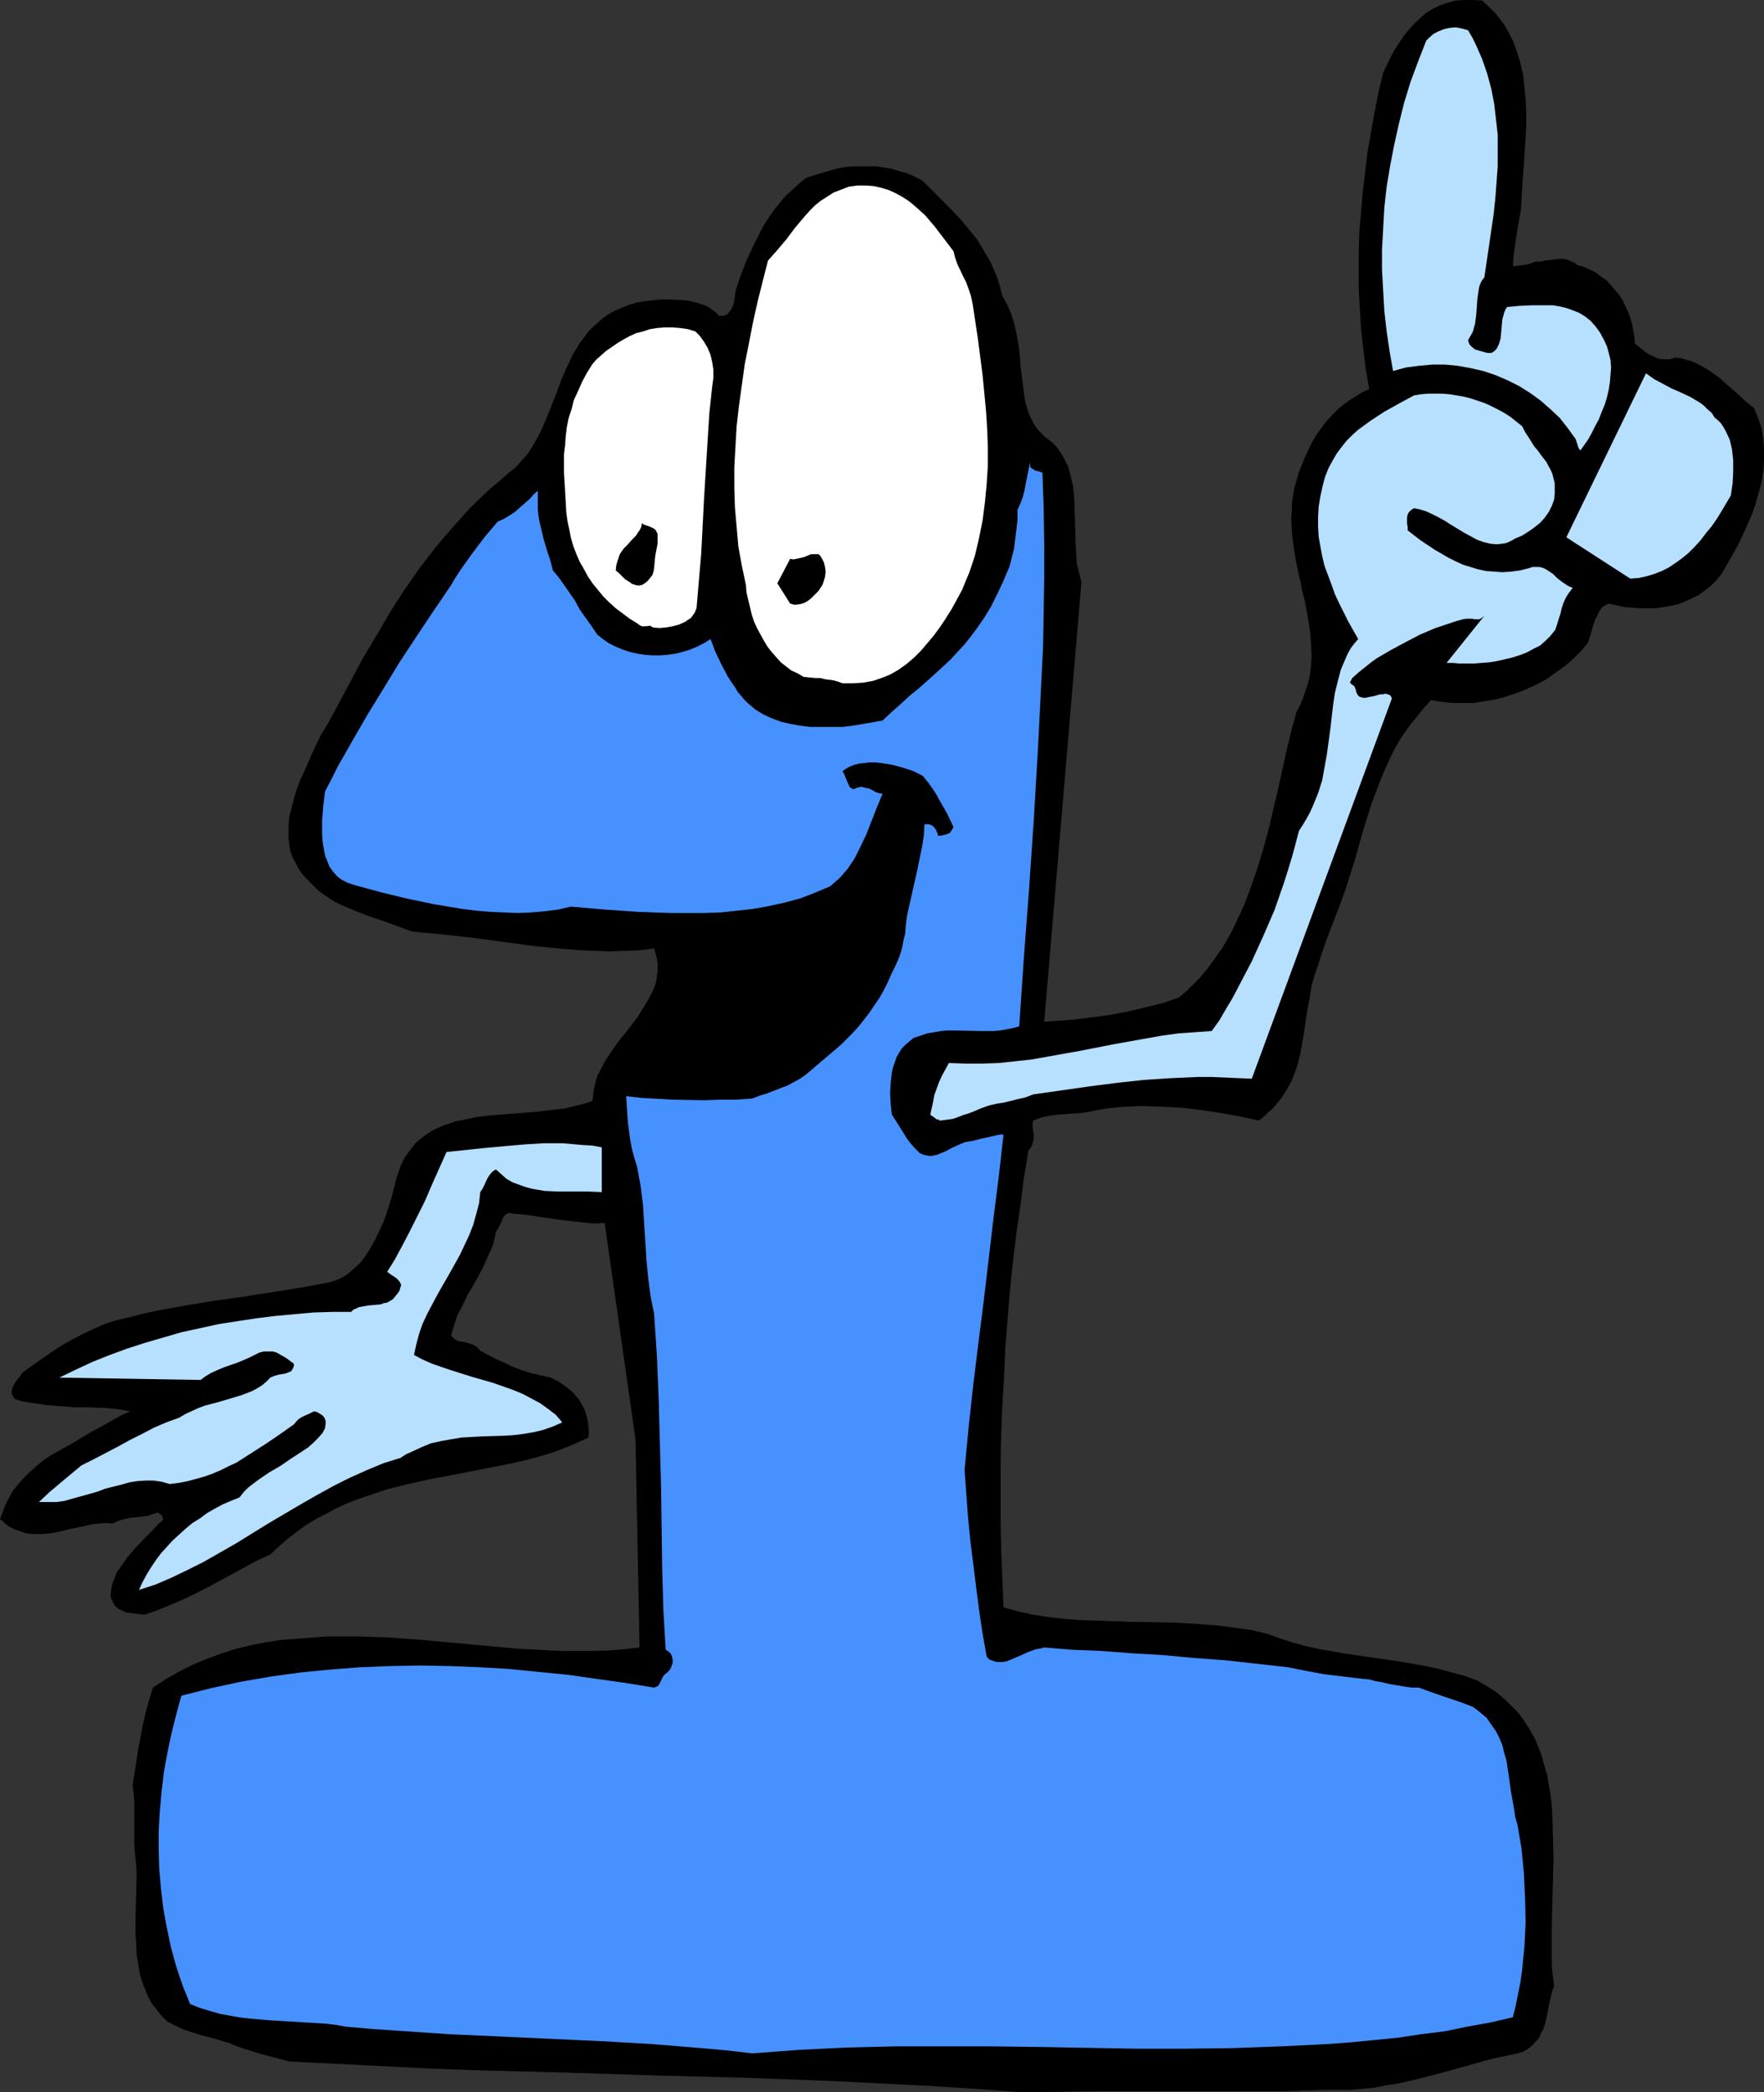
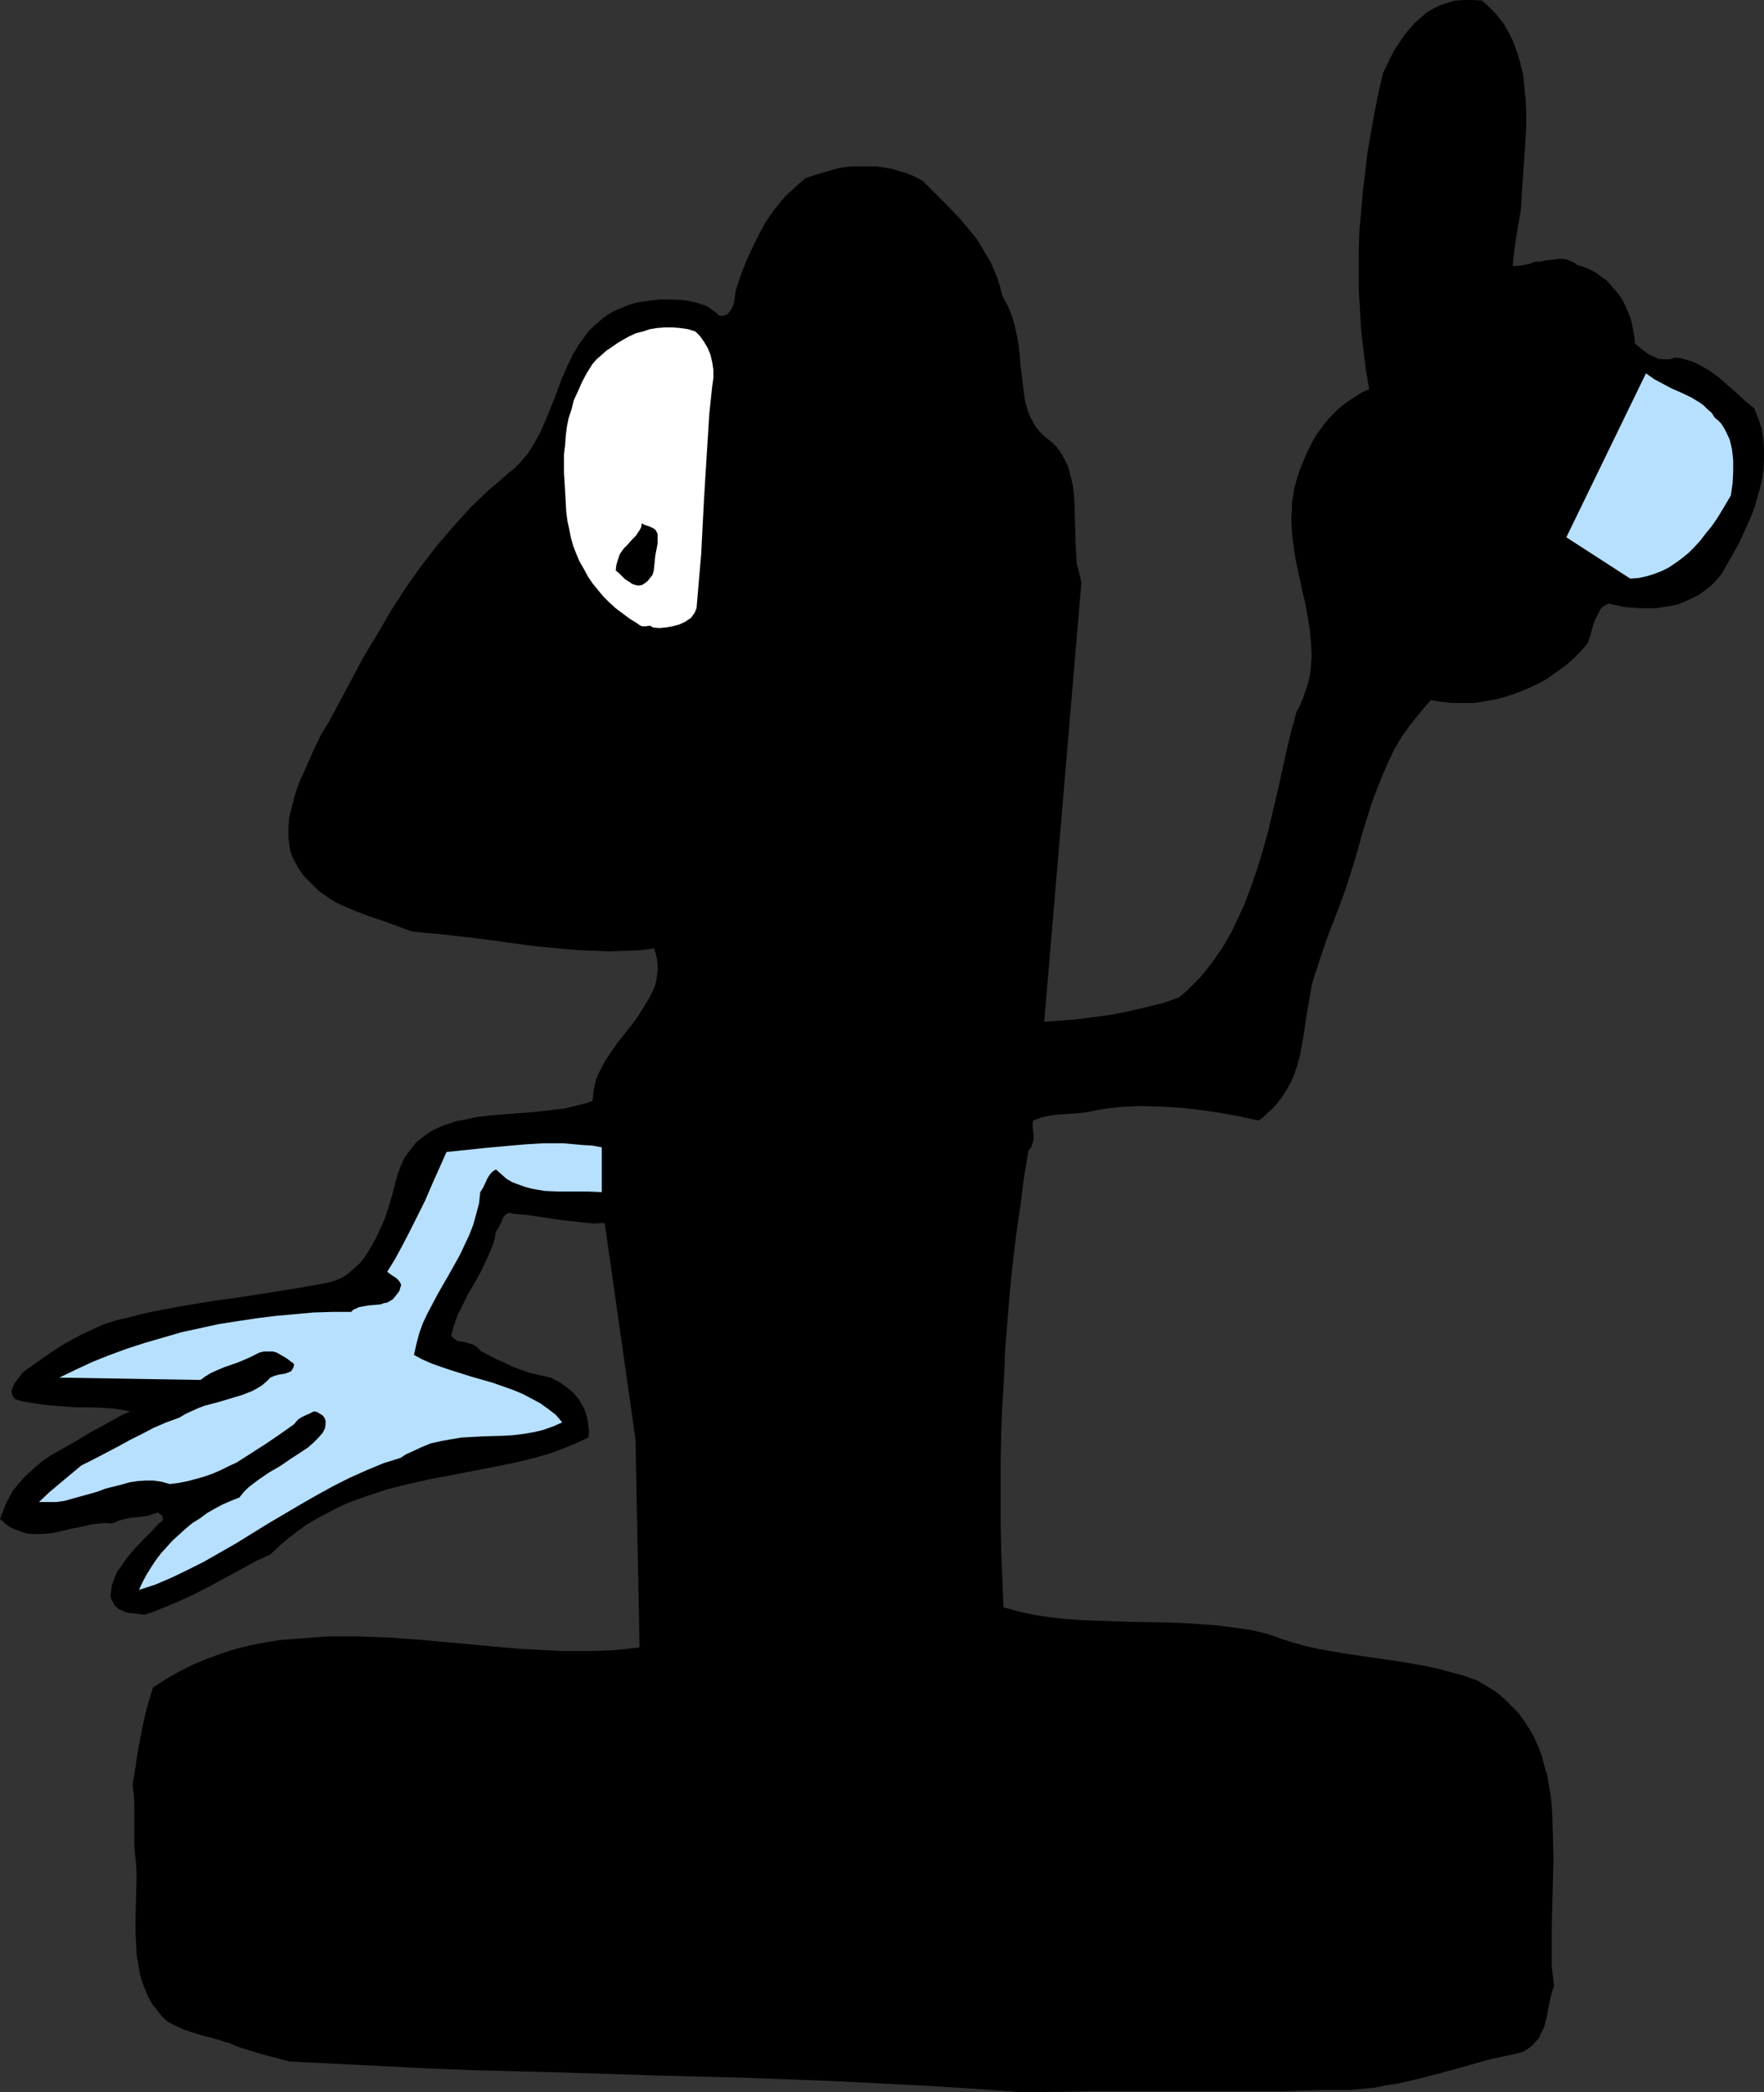
<svg xmlns="http://www.w3.org/2000/svg" xmlns:ns1="http://sodipodi.sourceforge.net/DTD/sodipodi-0.dtd" xmlns:ns2="http://www.inkscape.org/namespaces/inkscape" version="1.0" width="129.724mm" height="153.824mm" id="svg10" ns1:docname="Funny 1.wmf">
  <rect width="100%" height="100%" fill="#333333" stroke="none" />
  <ns1:namedview id="namedview10" pagecolor="#ffffff" bordercolor="#000000" borderopacity="0.25" ns2:showpageshadow="2" ns2:pageopacity="0.0" ns2:pagecheckerboard="0" ns2:deskcolor="#d1d1d1" ns2:document-units="mm" />
  <defs id="defs1">
    <pattern id="WMFhbasepattern" patternUnits="userSpaceOnUse" width="6" height="6" x="0" y="0" />
  </defs>
  <path style="fill:#000000;fill-opacity:1;fill-rule:evenodd;stroke:none" d="m 284.092,581.383 20.846,-0.323 h 20.685 21.008 10.342 l 10.666,-0.323 h 3.717 3.717 l 3.555,-0.323 3.394,-0.323 3.232,-0.646 3.232,-0.485 6.302,-1.454 6.141,-1.616 6.464,-1.777 3.394,-0.97 3.555,-0.97 3.717,-0.808 3.717,-0.808 1.616,-0.485 1.293,-0.808 1.131,-0.808 0.97,-1.131 0.97,-0.97 0.485,-1.293 0.646,-1.131 0.485,-1.293 0.646,-2.747 0.485,-2.747 0.646,-2.747 0.323,-1.293 0.485,-1.131 -0.323,-2.747 -0.323,-2.747 v -5.817 -5.817 l 0.162,-6.14 0.323,-12.119 -0.162,-5.979 -0.162,-5.979 -0.162,-2.909 -0.323,-2.909 -0.485,-2.747 -0.485,-2.909 -0.808,-2.585 -0.646,-2.585 -0.97,-2.585 -1.131,-2.585 -1.293,-2.262 -1.454,-2.262 -1.616,-2.262 -1.939,-1.939 -1.939,-1.939 -2.262,-1.939 -2.586,-1.616 -2.747,-1.616 -3.555,-1.293 -3.555,-0.97 -3.555,-0.97 -3.717,-0.808 -7.434,-1.293 -14.544,-2.101 -7.434,-1.293 -3.717,-0.808 -3.555,-0.97 -3.555,-1.131 -3.555,-1.293 -4.686,-1.131 -4.686,-0.646 -4.848,-0.646 -4.686,-0.323 -4.848,-0.323 -4.686,-0.162 -9.534,-0.162 -9.373,-0.323 -4.525,-0.162 -4.525,-0.323 -4.363,-0.485 -4.363,-0.646 -4.363,-0.97 -4.04,-1.131 -0.323,-7.918 -0.323,-8.079 -0.162,-8.079 v -8.079 -8.079 l 0.162,-7.918 0.323,-8.079 0.485,-7.918 0.323,-7.918 0.646,-7.918 0.646,-7.918 0.808,-7.918 0.97,-7.918 1.131,-7.756 0.97,-7.756 1.293,-7.756 0.485,-0.485 0.323,-0.485 0.323,-0.97 0.323,-1.131 v -1.131 l -0.162,-0.97 -0.162,-1.131 v -0.97 l 0.162,-0.97 2.101,-0.808 2.101,-0.485 2.262,-0.323 2.262,-0.162 2.262,-0.162 2.262,-0.162 2.262,-0.323 2.262,-0.485 2.909,-0.485 3.07,-0.323 2.909,-0.162 3.07,-0.162 5.656,0.162 5.818,0.323 5.494,0.646 5.494,0.808 5.333,0.97 5.171,1.131 1.293,-0.97 1.131,-1.131 1.131,-0.97 0.97,-0.97 1.778,-2.262 1.454,-2.262 1.293,-2.262 0.97,-2.424 0.808,-2.424 0.646,-2.585 0.485,-2.585 0.485,-2.747 0.808,-5.494 0.97,-5.494 0.485,-2.909 0.808,-2.909 0.808,-2.262 0.646,-2.101 1.293,-3.878 1.293,-3.555 1.454,-3.716 1.616,-4.201 1.454,-4.04 1.293,-4.04 1.293,-4.04 1.131,-4.04 1.131,-4.04 2.424,-7.756 1.454,-3.878 1.454,-3.716 1.616,-3.716 1.778,-3.716 2.101,-3.555 2.424,-3.393 2.747,-3.393 1.454,-1.777 1.454,-1.616 2.909,0.485 3.07,0.323 h 2.909 3.07 l 2.909,-0.485 3.07,-0.485 2.909,-0.808 2.909,-0.97 2.909,-1.131 2.747,-1.293 2.747,-1.454 2.424,-1.777 2.586,-1.777 2.262,-1.939 2.262,-2.262 1.939,-2.262 0.485,-1.454 0.485,-1.616 0.485,-1.777 0.485,-1.454 0.808,-1.616 0.646,-1.293 0.485,-0.646 0.646,-0.485 0.646,-0.323 0.485,-0.323 2.262,0.485 2.262,0.485 2.101,0.162 2.262,0.162 h 2.262 2.101 l 2.101,-0.323 2.101,-0.323 2.101,-0.485 1.939,-0.808 1.778,-0.808 1.939,-0.97 1.778,-1.293 1.616,-1.293 1.454,-1.454 1.454,-1.777 3.07,-5.332 1.616,-2.909 1.293,-2.747 1.293,-2.909 1.293,-2.909 0.97,-2.909 0.808,-2.909 0.808,-3.07 0.485,-2.909 0.162,-2.909 v -3.07 l -0.162,-2.909 -0.485,-2.909 -0.97,-2.909 -1.131,-2.747 -2.424,-1.939 -2.424,-2.262 -2.586,-2.262 -2.586,-2.262 -2.747,-1.939 -1.454,-0.808 -1.454,-0.808 -1.454,-0.646 -1.616,-0.485 -1.616,-0.485 -1.778,-0.162 -0.646,0.323 -0.808,0.162 h -1.454 l -1.616,-0.162 -1.293,-0.646 -1.454,-0.646 -1.293,-0.97 -2.424,-1.939 -0.162,-1.939 -0.323,-1.777 -0.323,-1.777 -0.485,-1.777 -0.646,-1.616 -0.808,-1.777 -0.808,-1.616 -0.97,-1.454 -1.131,-1.293 -1.131,-1.293 -1.131,-1.293 -1.454,-0.97 -1.454,-1.131 -1.616,-0.808 -1.778,-0.808 -1.778,-0.485 -0.808,-0.646 -0.808,-0.323 -1.454,-0.646 -1.454,-0.162 -1.454,0.162 -2.909,0.323 -1.293,0.323 h -1.454 l -1.778,0.646 -1.616,0.323 -1.454,0.162 -1.454,0.162 0.162,-2.424 0.323,-2.585 0.808,-5.332 0.97,-5.494 0.162,-2.909 0.162,-2.747 0.485,-6.948 0.485,-7.271 0.162,-3.393 v -3.555 l -0.162,-3.555 -0.323,-3.393 -0.323,-3.393 -0.808,-3.393 -0.97,-3.232 -1.131,-3.07 -0.808,-1.616 -0.808,-1.454 -0.808,-1.454 -1.131,-1.454 -0.97,-1.293 -1.293,-1.293 -1.293,-1.293 -1.454,-1.293 L 409.332,0 h -2.424 l -2.424,0.162 -2.262,0.646 -1.939,0.646 -1.939,0.97 -1.939,1.131 -1.616,1.454 -1.616,1.454 -1.454,1.616 -1.454,1.777 -1.293,1.939 -1.293,1.939 -1.131,2.101 -2.101,4.363 -1.293,5.494 -1.131,5.655 -0.97,5.494 -0.97,5.494 -0.646,5.494 -0.646,5.494 -0.485,5.494 -0.485,5.494 -0.162,5.332 v 5.494 5.494 l 0.323,5.494 0.323,5.494 0.646,5.494 0.646,5.494 0.97,5.494 -2.101,0.97 -1.778,1.131 -1.778,1.131 -1.778,1.293 -1.616,1.454 -1.616,1.616 -1.454,1.616 -1.293,1.777 -1.293,1.777 -1.131,1.939 -0.97,1.939 -0.97,2.101 -1.778,4.363 -0.646,2.262 -0.646,2.262 -0.323,2.101 -0.323,2.101 v 1.939 l -0.162,2.101 0.162,3.878 0.485,4.04 0.646,4.04 0.808,3.878 0.485,1.939 0.323,1.939 0.97,3.878 0.646,3.716 0.646,3.878 0.323,3.716 0.162,3.716 -0.162,1.939 -0.162,1.939 -0.323,1.939 -0.485,1.777 -0.646,1.939 -0.646,1.939 -0.808,1.939 -0.97,1.777 -1.454,5.332 -1.293,5.332 -2.424,10.988 -2.586,10.988 -1.454,5.332 -1.616,5.332 -1.778,5.171 -1.939,5.171 -2.262,4.848 -1.131,2.424 -1.293,2.262 -1.293,2.262 -1.616,2.262 -1.454,2.101 -1.616,2.101 -1.616,1.939 -1.939,1.939 -1.778,1.777 -2.101,1.777 -4.525,1.616 -4.686,1.131 -4.848,1.131 -4.848,0.97 -4.848,0.646 -4.848,0.646 -4.525,0.323 -4.363,0.323 10.342,-122.158 -0.646,-2.585 -0.646,-2.585 -0.162,-2.585 -0.162,-2.909 -0.162,-5.655 -0.162,-5.494 -0.162,-2.747 -0.323,-2.585 -0.646,-2.585 -0.646,-2.424 -1.131,-2.262 -0.646,-1.131 -0.646,-0.97 -0.808,-1.131 -0.97,-0.97 -0.97,-0.808 -1.131,-0.808 -0.808,-0.808 -0.97,-0.97 -0.646,-0.808 -0.646,-0.97 -1.131,-2.101 -0.808,-2.101 -0.646,-2.424 -0.323,-2.262 -0.323,-2.585 -0.646,-5.171 -0.162,-2.585 -0.323,-2.747 -0.485,-2.747 -0.646,-2.909 -0.808,-2.747 -1.131,-2.747 -1.454,-2.585 -0.646,-2.585 -0.808,-2.585 -0.97,-2.262 -0.97,-2.262 -1.293,-2.101 -1.131,-1.939 -1.293,-2.101 -1.454,-1.777 -3.07,-3.716 -3.394,-3.555 -3.555,-3.555 -3.555,-3.555 -2.101,-1.131 -2.262,-0.97 -2.262,-0.646 -2.101,-0.646 -2.101,-0.323 -2.101,-0.323 h -2.101 -2.101 -2.101 l -1.939,0.162 -2.101,0.323 -1.778,0.485 -3.878,1.131 -3.555,1.131 -1.939,1.616 -1.939,1.777 -1.778,1.616 -1.616,1.939 -1.454,1.777 -1.454,2.101 -1.293,1.939 -1.131,2.101 -2.101,4.201 -1.939,4.201 -1.616,4.201 -1.293,4.04 -0.162,1.293 -0.162,1.293 -0.323,1.293 -0.485,0.97 -0.646,0.97 -0.646,0.646 -0.485,0.162 -0.485,0.162 h -0.485 -0.646 l -0.97,-0.97 -1.131,-0.808 -1.131,-0.808 -1.293,-0.485 -1.454,-0.485 -1.293,-0.323 -1.454,-0.323 -1.454,-0.162 -3.07,-0.162 h -3.07 l -3.232,0.323 -3.232,0.485 -2.262,0.646 -1.939,0.808 -1.939,0.808 -1.778,0.97 -1.616,1.131 -1.454,1.293 -1.454,1.293 -1.293,1.293 -1.131,1.616 -1.131,1.454 -1.939,3.232 -1.616,3.393 -1.616,3.716 -1.293,3.555 -1.454,3.716 -1.454,3.555 -1.454,3.393 -1.778,3.232 -0.97,1.616 -0.97,1.454 -1.293,1.454 -1.131,1.293 -1.293,1.293 -1.454,1.131 -2.747,2.424 -2.747,2.262 -5.171,5.009 -4.848,5.332 -4.686,5.494 -4.363,5.655 -4.202,5.979 -3.878,5.979 -3.555,6.14 -2.262,3.716 -2.101,3.555 -3.878,7.271 -3.878,7.271 -1.939,3.555 -2.101,3.393 -0.485,1.131 -0.646,1.293 -1.131,2.424 -2.262,5.171 -1.131,2.424 -0.97,2.585 -0.808,2.747 -0.646,2.585 -0.646,2.585 -0.162,2.747 v 2.585 l 0.323,2.585 0.162,1.131 0.485,1.293 0.485,1.131 0.646,1.131 0.646,1.293 0.808,1.131 0.808,1.131 1.131,1.131 1.454,1.454 1.454,1.454 1.616,1.131 1.616,1.131 1.616,0.97 1.778,0.808 3.394,1.454 3.717,1.454 3.878,1.293 4.04,1.454 2.101,0.808 2.262,0.808 8.726,0.808 8.565,0.97 8.403,1.131 8.403,1.131 8.403,0.808 4.202,0.323 4.04,0.162 4.202,0.162 4.202,-0.162 4.04,-0.162 4.04,-0.485 0.485,1.616 0.323,1.454 0.162,1.454 v 1.454 l -0.162,1.293 -0.162,1.454 -0.323,1.293 -0.485,1.293 -1.293,2.585 -1.454,2.424 -1.616,2.585 -1.778,2.424 -3.878,4.848 -1.778,2.585 -1.616,2.424 -1.454,2.747 -0.646,1.293 -0.485,1.293 -0.323,1.454 -0.323,1.454 -0.162,1.454 -0.162,1.454 -1.778,0.646 -1.939,0.485 -3.878,0.97 -4.202,0.485 -4.04,0.485 -8.403,0.646 -4.04,0.323 -4.04,0.485 -3.717,0.808 -1.939,0.323 -1.778,0.646 -1.616,0.485 -1.778,0.808 -1.616,0.808 -1.454,0.97 -1.293,0.97 -1.454,1.131 -1.131,1.454 -1.131,1.454 -1.131,1.616 -0.808,1.777 -0.808,2.101 -0.646,2.101 -1.131,4.524 -1.454,4.686 -0.808,2.262 -0.97,2.101 -0.97,2.101 -1.131,2.101 -1.131,1.939 -1.131,1.777 -1.293,1.616 -1.616,1.454 -1.454,1.293 -1.616,1.131 -1.778,0.808 -1.939,0.646 -7.918,1.454 -8.08,1.293 -8.242,1.293 -8.08,1.131 -7.918,1.293 -7.918,1.454 -3.717,0.808 -3.717,0.97 -3.555,0.808 -3.555,1.131 -3.232,1.454 -3.07,1.454 -2.747,1.454 -2.586,1.454 -2.747,1.777 -2.586,1.777 -2.747,1.939 -1.616,1.131 -1.454,1.131 -0.646,0.97 -0.808,0.97 -0.646,0.97 -0.485,0.97 -0.323,0.97 v 0.808 l 0.162,0.485 0.485,0.808 0.323,0.323 2.101,0.646 2.101,0.323 4.202,0.646 4.202,0.323 4.04,0.323 h 4.04 l 4.04,0.162 3.717,0.323 1.778,0.323 1.778,0.323 -2.586,1.131 -2.586,1.454 -2.586,1.454 -2.747,1.454 -5.656,3.393 -5.818,3.232 -2.586,1.777 -2.262,1.939 -2.262,2.101 -1.939,2.101 -1.778,2.262 -1.293,2.424 -0.646,1.293 -0.485,1.293 -0.485,1.293 L 0,422.06 l 0.97,0.808 0.808,0.808 0.97,0.646 0.97,0.485 1.778,0.646 1.939,0.646 2.101,0.162 h 1.939 l 2.101,-0.162 2.101,-0.323 4.04,-0.97 4.04,-0.808 1.939,-0.485 1.778,-0.162 1.939,-0.162 1.778,0.162 1.778,-0.808 1.778,-0.485 1.616,-0.323 1.616,-0.162 2.909,-0.323 1.454,-0.485 1.454,-0.485 h 0.162 l 0.323,0.323 0.485,0.323 0.323,0.323 0.162,0.646 v 0.485 l -0.485,0.485 -0.162,0.162 -0.485,0.323 -2.101,2.262 -2.262,2.262 -2.262,2.424 -2.101,2.424 -1.778,2.585 -0.97,1.293 -0.646,1.454 -0.485,1.293 -0.485,1.454 -0.162,1.293 -0.162,1.454 0.323,0.97 0.485,0.808 0.323,0.808 0.646,0.485 0.485,0.485 0.808,0.323 1.293,0.646 1.454,0.162 1.293,0.162 1.131,0.162 h 0.646 l 0.323,0.162 2.586,-0.808 2.424,-0.97 4.686,-1.939 4.525,-2.101 4.363,-2.262 4.202,-2.262 4.202,-2.262 4.04,-2.262 4.202,-1.939 2.424,-2.262 2.424,-2.101 2.747,-2.101 2.424,-1.777 2.747,-1.616 2.747,-1.454 2.747,-1.454 2.747,-1.293 2.909,-1.131 2.747,-0.97 5.818,-1.939 5.818,-1.454 5.818,-1.293 5.979,-1.131 5.818,-1.131 5.818,-1.131 5.656,-1.131 5.494,-1.293 5.494,-1.616 2.586,-0.97 2.424,-0.97 2.586,-1.131 2.424,-1.131 0.162,-1.616 -0.162,-1.454 -0.162,-1.454 -0.323,-1.293 -0.323,-1.293 -0.485,-1.131 -0.646,-1.131 -0.646,-1.131 -0.808,-0.97 -0.808,-0.97 -1.939,-1.616 -2.101,-1.454 -2.262,-1.131 -2.909,-0.646 -2.747,-0.646 -2.424,-0.808 -2.586,-0.97 -2.262,-1.131 -2.262,-0.97 -4.363,-2.262 -0.485,-0.646 -0.485,-0.485 -1.131,-0.646 -1.131,-0.323 -0.97,-0.323 -1.131,-0.162 -0.97,-0.162 -0.97,-0.646 -0.323,-0.323 -0.485,-0.485 0.485,-1.939 0.646,-1.939 0.646,-1.939 0.97,-1.777 1.778,-3.716 2.101,-3.555 1.939,-3.555 1.616,-3.555 0.808,-1.777 0.646,-1.616 0.485,-1.939 0.323,-1.616 0.646,-0.97 0.485,-0.97 0.485,-0.97 0.323,-0.97 0.485,-0.646 0.646,-0.485 0.323,-0.162 h 0.485 0.323 l 0.485,0.162 3.555,0.323 3.394,0.485 3.232,0.485 3.232,0.485 2.909,0.323 3.07,0.323 3.07,0.323 3.07,-0.162 8.565,60.11 1.131,57.847 -4.202,0.485 -4.04,0.323 -4.363,0.162 h -4.202 -4.202 l -4.363,-0.162 -8.726,-0.485 -17.614,-1.616 -8.888,-0.808 -8.726,-0.646 -8.726,-0.323 h -4.363 -4.363 l -4.202,0.323 -4.363,0.323 -4.202,0.323 -4.202,0.646 -4.202,0.808 -4.04,0.97 -4.04,1.293 -4.04,1.454 -3.878,1.616 -3.878,1.939 -3.717,2.101 -3.717,2.424 -1.131,3.716 -0.97,3.555 -0.808,3.555 -0.646,3.555 -0.646,3.393 -0.485,3.232 -0.485,3.07 -0.485,2.909 0.323,2.585 0.162,2.424 v 4.848 2.262 2.262 2.262 l 0.162,2.262 0.323,3.07 0.162,3.07 -0.162,6.463 -0.162,6.302 v 3.232 l 0.162,3.07 0.162,3.07 0.485,2.909 0.485,2.909 0.97,2.909 1.131,2.747 0.646,1.293 0.808,1.293 0.97,1.131 0.97,1.293 0.97,1.131 1.293,1.131 0.97,0.485 0.97,0.485 2.424,1.131 2.424,0.808 2.586,0.808 2.586,0.646 2.262,0.646 0.97,0.323 0.97,0.323 0.808,0.162 0.646,0.323 2.424,0.97 2.101,0.646 2.101,0.646 2.101,0.646 1.939,0.485 1.778,0.485 3.717,0.97 12.928,0.646 12.928,0.646 12.766,0.646 12.766,0.485 25.21,0.646 25.21,0.808 25.21,0.646 25.371,0.97 12.605,0.646 12.766,0.646 12.928,0.808 z" id="path1" />
-   <path style="fill:#4791ff;fill-opacity:1;fill-rule:evenodd;stroke:none" d="m 209.11,570.557 6.464,-0.485 6.626,-0.485 13.09,-0.646 13.413,-0.323 h 13.413 13.413 l 13.413,0.162 26.826,0.485 h 13.413 l 13.413,-0.162 13.251,-0.485 6.626,-0.323 6.626,-0.323 6.464,-0.485 6.626,-0.646 6.464,-0.646 6.464,-0.97 6.464,-0.808 6.302,-1.293 6.302,-1.131 6.302,-1.454 0.808,-3.232 0.646,-3.232 0.646,-3.232 0.485,-3.393 0.323,-3.393 0.323,-3.232 0.323,-6.787 -0.162,-6.787 -0.323,-6.787 -0.646,-6.787 -1.131,-6.625 -0.646,-2.262 -0.323,-2.262 -0.808,-4.524 -0.646,-4.524 -0.646,-4.363 -0.646,-2.101 -0.485,-2.101 -0.808,-1.939 -0.97,-1.939 -1.293,-1.777 -1.293,-1.939 -1.778,-1.454 -0.97,-0.808 -1.131,-0.808 -3.878,-1.454 -3.878,-1.293 -3.717,-1.293 -3.555,-1.293 h -2.101 l -2.101,-0.323 -3.878,-0.646 -1.939,-0.485 -1.939,-0.323 -1.778,-0.485 -1.778,-0.162 -5.494,-0.646 -5.333,-0.646 -5.171,-0.97 -4.848,-0.97 -8.726,-0.97 -8.726,-0.97 -8.888,-0.646 -8.565,-0.808 -8.565,-0.485 -8.403,-0.646 -8.08,-0.323 -7.757,-0.646 -1.131,0.323 -1.131,0.162 -2.262,0.808 -2.101,0.97 -1.939,0.808 -1.939,0.808 -0.97,0.162 h -0.97 -0.808 l -0.97,-0.323 -0.97,-0.323 -0.808,-0.808 -1.131,-6.463 -0.97,-6.463 -0.808,-6.302 -0.808,-6.463 -0.808,-6.463 -0.646,-6.463 -0.485,-6.625 -0.485,-6.625 1.131,-11.957 1.293,-11.796 1.454,-11.796 1.454,-11.473 2.747,-23.268 1.454,-11.473 1.293,-11.473 h -0.808 l -0.97,0.162 -2.101,0.485 -2.262,0.485 -2.424,0.646 -1.131,0.162 -0.97,0.162 -1.939,0.808 -1.778,0.808 -1.778,0.97 -1.616,0.646 -0.808,0.323 -0.808,0.162 -0.97,0.162 -0.97,-0.162 -0.808,-0.162 -1.131,-0.485 -0.646,-0.646 -0.808,-0.808 -1.131,-1.293 -0.97,-1.293 -0.808,-1.293 -1.616,-2.585 -0.808,-1.293 -0.97,-1.454 -0.323,-2.909 -0.162,-3.07 0.162,-2.909 0.323,-2.909 0.323,-1.454 0.485,-1.293 0.485,-1.454 0.646,-1.131 0.808,-1.293 0.97,-0.97 1.131,-0.97 1.131,-0.97 1.939,-0.646 1.939,-0.646 1.939,-0.323 1.939,-0.323 1.778,-0.162 h 1.778 l 7.272,0.162 h 3.717 l 1.778,-0.162 1.778,-0.323 1.778,-0.323 1.778,-0.485 1.293,-19.067 1.454,-19.229 1.293,-18.905 1.131,-19.229 0.97,-19.229 0.485,-9.695 0.162,-9.534 0.162,-9.695 v -9.695 l -0.162,-9.857 -0.323,-9.695 -0.808,-0.323 -0.646,-0.162 -0.646,-0.162 -0.485,-0.323 -0.485,-0.323 -0.323,-0.323 v -0.646 -0.646 l -0.323,1.293 -0.323,1.616 -0.162,0.808 -0.162,0.808 -0.323,1.616 -0.323,1.777 -0.485,1.777 -0.646,1.777 -0.808,1.777 v 2.909 l -0.323,2.747 -0.323,2.585 -0.323,2.585 -0.646,2.585 -0.646,2.424 -0.97,2.262 -0.97,2.262 -1.616,3.393 -1.616,3.232 -1.778,2.909 -1.778,2.585 -1.778,2.424 -1.939,2.424 -1.939,2.101 -1.939,2.101 -4.363,4.04 -4.525,4.04 -2.424,1.939 -2.424,2.262 -2.586,2.262 -2.586,2.424 -2.747,0.485 -2.747,0.485 -2.909,0.485 -2.747,0.323 h -3.07 -2.909 -2.909 l -2.747,-0.323 -2.747,-0.485 -2.747,-0.646 -2.586,-0.97 -2.424,-1.131 -2.101,-1.293 -2.101,-1.777 -0.97,-0.97 -0.808,-0.97 -0.97,-1.131 -0.646,-1.131 -1.131,-1.616 -1.131,-1.777 -1.778,-3.393 -1.616,-3.393 -0.646,-1.777 -0.646,-1.616 -1.778,1.131 -1.939,0.97 -1.939,0.808 -2.101,0.646 -1.939,0.485 -2.262,0.323 -2.101,0.162 H 181.315 l -2.101,-0.162 -2.101,-0.323 -2.101,-0.485 -1.939,-0.646 -1.939,-0.808 -1.939,-0.97 -1.616,-1.131 -1.616,-1.293 -1.616,-2.424 -1.616,-2.262 -1.616,-2.262 -1.293,-2.424 -2.909,-4.201 -1.616,-2.262 -1.616,-1.939 -0.808,-3.07 -0.97,-2.909 -0.808,-2.747 -0.646,-2.747 -0.646,-2.747 -0.323,-2.585 v -2.747 -2.585 l -1.131,0.97 -1.131,1.293 -1.293,1.131 -1.293,1.131 -1.454,1.293 -1.454,0.97 -1.616,0.97 -1.778,0.808 -1.778,2.101 -1.778,2.101 -3.555,4.686 -1.616,2.262 -1.616,2.262 -1.454,2.262 -1.131,1.939 -4.848,7.11 -4.848,7.271 -4.686,7.11 -4.525,7.433 -4.363,7.11 -4.202,7.271 -4.04,7.11 -1.778,3.555 -1.778,3.393 -0.485,4.04 -0.323,4.04 v 2.101 1.939 l 0.162,1.939 0.323,1.939 0.323,1.777 0.646,1.616 0.646,1.616 0.97,1.293 1.131,1.293 1.293,0.97 1.616,0.808 1.939,0.646 3.555,0.97 3.555,0.97 7.272,1.777 7.757,1.616 3.878,0.646 3.878,0.646 3.878,0.485 3.878,0.323 3.878,0.162 3.878,0.162 3.717,-0.162 3.717,-0.323 3.717,-0.485 3.555,-0.808 9.211,0.808 9.373,0.646 9.211,0.323 h 9.211 l 4.686,-0.162 4.525,-0.485 4.363,-0.485 4.525,-0.808 4.363,-0.97 4.202,-1.131 4.202,-1.616 4.202,-1.777 1.293,-1.131 1.293,-1.131 1.131,-1.293 1.131,-1.293 0.97,-1.454 0.97,-1.454 1.616,-3.232 1.616,-3.393 1.454,-3.716 1.454,-3.716 1.616,-3.878 -0.97,-0.162 -0.97,-0.323 -0.808,-0.485 -0.97,-0.485 -0.97,-0.162 -1.131,-0.323 -0.97,0.162 -0.485,0.162 -0.646,0.323 -0.646,-0.162 -0.485,-0.323 -0.323,-0.646 -0.323,-0.646 -0.646,-1.616 -0.323,-0.808 -0.485,-0.808 0.97,-0.646 1.131,-0.646 1.293,-0.485 1.293,-0.323 1.454,-0.162 1.454,-0.162 h 1.454 l 1.616,0.162 3.07,0.485 3.07,0.808 2.909,0.97 1.293,0.646 1.293,0.646 1.454,1.777 1.293,1.777 1.131,1.777 0.97,1.777 1.939,3.393 1.778,3.716 -0.323,0.646 -0.323,0.485 -0.323,0.485 -0.646,0.323 -0.485,0.162 -0.646,0.162 -0.808,0.162 h -0.808 v -0.485 l -0.323,-0.646 -0.162,-0.485 -0.485,-0.646 -0.485,-0.485 -0.646,-0.323 -0.808,-0.162 -0.808,0.162 -0.162,3.07 -0.485,3.07 -0.646,3.07 -0.646,3.232 -2.909,12.927 -0.323,2.585 -0.162,2.262 -0.485,1.939 -0.323,1.777 -0.485,1.777 -0.646,1.777 -0.808,1.777 -0.97,1.939 -1.131,2.585 -1.131,2.262 -1.293,2.262 -1.454,2.101 -1.293,1.939 -2.909,3.716 -1.616,1.777 -3.232,3.232 -3.394,2.909 -3.232,2.747 -3.232,2.747 -1.616,1.131 -1.778,0.97 -1.778,0.97 -1.778,0.646 -3.717,1.454 -2.101,0.646 -2.101,0.808 -4.525,0.323 h -4.525 l -4.363,0.162 -8.726,-0.162 -8.565,-0.485 -4.363,-0.485 0.323,4.848 0.162,2.424 0.323,2.424 0.323,2.424 0.485,2.585 0.646,2.424 0.808,2.585 0.485,2.747 0.485,2.585 0.646,5.171 0.323,5.171 0.323,5.171 0.323,5.171 0.485,4.848 0.646,5.009 0.485,2.424 0.485,2.424 0.808,11.957 0.485,11.957 0.323,11.957 0.323,11.796 0.162,11.634 0.162,11.634 0.323,11.311 0.646,11.149 0.808,0.485 0.646,0.646 0.323,0.808 0.162,0.808 v 0.97 l -0.323,0.808 -0.323,0.808 -0.646,0.808 -0.808,0.646 -0.485,0.485 -0.646,1.293 -0.646,1.293 -0.485,0.323 -0.808,0.323 -7.918,-1.293 -8.08,-1.131 -7.918,-1.131 -8.242,-0.808 -8.08,-0.808 -8.242,-0.485 -8.242,-0.323 -8.403,-0.162 -8.242,0.162 -8.242,0.323 -8.403,0.646 -8.242,0.808 -8.242,1.131 -8.403,1.454 -8.242,1.777 -8.242,2.101 -1.454,5.332 -1.293,5.171 -1.131,5.332 -0.97,5.332 -0.646,5.494 -0.485,5.332 -0.323,5.332 v 5.494 l 0.162,5.494 0.485,5.332 0.646,5.494 0.97,5.332 1.131,5.332 1.454,5.332 1.778,5.332 2.101,5.171 2.747,1.131 2.747,0.808 2.747,0.808 2.747,0.485 2.586,0.485 2.747,0.323 5.494,0.485 5.333,0.323 5.333,0.323 5.333,0.323 2.747,0.323 2.586,0.485 7.272,0.646 7.272,0.485 14.221,0.97 14.221,0.646 14.059,0.646 14.059,0.646 14.059,0.808 13.898,1.131 7.11,0.646 6.949,0.808 z" id="path2" />
  <path style="fill:#b7e0ff;fill-opacity:1;fill-rule:evenodd;stroke:none" d="m 38.622,441.773 4.525,-1.454 4.525,-1.939 4.363,-2.101 4.525,-2.262 4.525,-2.585 4.525,-2.585 8.888,-5.494 9.05,-5.332 4.525,-2.585 4.686,-2.585 4.525,-2.262 4.686,-2.101 4.686,-1.939 4.686,-1.454 1.454,-0.97 1.454,-0.646 2.747,-1.293 2.747,-1.131 2.909,-0.646 2.747,-0.485 2.909,-0.485 5.818,-0.323 5.656,-0.162 2.747,-0.162 2.747,-0.323 2.909,-0.485 2.747,-0.646 2.747,-0.97 2.586,-1.131 -1.778,-2.101 -2.101,-1.616 -2.262,-1.616 -2.424,-1.293 -2.424,-1.293 -2.747,-1.131 -2.747,-0.97 -2.747,-0.97 -5.656,-1.616 -5.656,-1.777 -2.909,-0.97 -2.747,-0.97 -2.586,-1.131 -2.424,-1.293 0.646,-2.909 0.808,-3.07 0.97,-2.747 1.293,-2.747 1.454,-2.747 1.454,-2.747 3.07,-5.332 3.07,-5.494 1.293,-2.747 1.293,-2.747 1.131,-2.909 0.808,-2.909 0.808,-3.07 0.323,-3.07 0.646,-0.97 0.485,-0.97 0.808,-1.777 0.485,-0.808 0.485,-0.646 0.646,-0.646 0.808,-0.485 1.454,1.293 1.454,1.293 1.616,0.97 1.778,0.646 1.778,0.646 1.778,0.485 1.778,0.323 1.939,0.323 3.878,0.162 h 4.04 4.04 l 3.878,0.162 v -12.442 l -2.586,-0.485 -2.747,-0.162 -5.494,-0.485 h -5.333 l -5.333,0.323 -5.494,0.485 -5.333,0.485 -10.827,1.131 -4.04,9.049 -1.939,4.524 -2.101,4.201 -2.101,4.201 -2.101,4.04 -2.101,3.878 -2.101,3.393 0.646,0.485 0.646,0.485 0.808,0.485 0.808,0.646 0.646,0.808 0.162,0.323 0.162,0.485 -0.162,0.485 -0.162,0.485 -0.162,0.646 -0.485,0.646 -0.646,0.808 -0.646,0.808 -0.808,0.485 -0.808,0.485 -0.97,0.162 -0.808,0.323 -3.555,0.323 -1.778,0.323 -0.808,0.162 -0.646,0.323 -0.808,0.323 -0.646,0.646 h -5.171 l -5.333,0.162 -5.333,0.485 -5.333,0.485 -5.171,0.646 -5.333,0.808 -5.171,0.808 -5.171,1.131 -5.171,1.131 -5.01,1.454 -5.01,1.454 -5.01,1.616 -4.848,1.777 -4.848,1.939 -4.525,2.101 -4.686,2.262 39.269,0.646 1.293,-0.97 1.616,-0.97 1.778,-0.808 1.939,-0.808 3.717,-1.293 1.939,-0.808 1.454,-0.646 1.293,-0.646 1.293,-0.646 1.293,-0.323 h 1.131 1.293 l 1.131,0.323 1.131,0.646 1.131,0.646 0.97,0.646 0.808,0.646 0.323,0.162 0.323,0.323 v 0.162 h 0.162 l -0.162,0.646 -0.162,0.485 -0.323,0.485 -0.162,0.323 -0.808,0.323 -0.808,0.323 -0.97,0.162 -0.97,0.162 -1.131,0.323 -1.131,0.485 -1.131,1.131 -1.131,0.97 -1.293,0.808 -1.454,0.808 -2.909,1.131 -3.232,0.97 -3.232,0.97 -3.717,0.97 -1.778,0.646 -1.778,0.808 -1.778,0.808 -1.939,1.131 -3.555,1.293 -3.394,1.454 -3.394,1.777 -3.232,1.616 -3.232,1.777 -3.394,1.777 -3.394,1.777 -3.555,1.777 -2.909,2.424 -2.909,2.424 -3.07,2.585 -2.909,2.747 h 2.424 2.424 l 2.262,-0.323 2.262,-0.646 4.686,-1.293 2.262,-0.646 2.101,-0.808 4.525,-1.131 2.262,-0.646 2.101,-0.323 2.262,-0.162 h 2.262 l 2.262,0.323 2.262,0.646 2.586,-0.323 2.424,-0.485 2.424,-0.646 2.262,-0.646 2.262,-0.808 2.262,-0.97 2.262,-1.131 2.101,-0.97 4.04,-2.585 4.04,-2.585 4.04,-2.747 3.878,-2.747 0.646,-0.808 0.646,-0.646 0.808,-0.485 0.646,-0.323 1.454,-0.646 1.293,-0.646 0.808,0.162 0.808,0.485 0.808,0.485 0.485,0.646 0.323,0.808 v 0.97 l -0.162,1.131 -0.323,0.646 -0.323,0.646 -1.293,1.454 -1.293,1.293 -1.454,1.293 -1.454,0.97 -3.232,2.101 -3.07,2.101 -3.07,1.777 -3.07,2.101 -1.293,0.97 -1.454,1.131 -1.293,1.293 -1.131,1.454 -2.424,0.97 -2.262,0.97 -2.101,1.131 -2.262,1.293 -1.939,1.454 -2.101,1.293 -1.939,1.616 -1.778,1.616 -1.778,1.616 -1.616,1.777 -1.616,1.777 -1.454,1.939 -1.293,1.939 -1.293,2.101 -1.131,2.101 z" id="path3" />
-   <path style="fill:#b7e0ff;fill-opacity:1;fill-rule:evenodd;stroke:none" d="m 261.307,311.374 1.293,-0.162 1.131,-0.162 1.131,-0.162 0.97,-0.323 2.101,-0.808 1.131,-0.323 1.293,-0.485 2.262,-0.97 2.262,-0.808 2.101,-0.485 2.101,-0.323 3.878,-0.97 2.101,-0.485 2.101,-0.808 7.918,-1.131 7.918,-1.131 7.595,-0.97 7.434,-0.808 7.595,-0.485 7.272,-0.323 h 3.878 l 7.434,0.323 3.717,0.162 38.946,-105.677 -0.323,-0.646 -0.323,-0.323 -0.485,-0.162 -0.646,-0.162 -0.808,0.162 h -0.646 l -1.778,0.485 -1.616,0.323 -0.646,0.162 h -0.646 l -0.646,-0.162 -0.485,-0.162 -0.485,-0.485 -0.323,-0.646 -0.162,-0.646 -0.162,-0.485 -0.162,-0.485 -0.323,-0.323 -0.485,-0.323 -0.323,-0.323 -0.162,-0.162 v -0.162 l 0.162,-0.323 0.162,-0.162 0.162,-0.485 0.485,-0.485 1.454,-1.293 1.616,-1.293 1.616,-1.293 1.778,-1.293 3.878,-2.262 4.202,-2.262 4.04,-2.101 4.202,-1.777 1.939,-0.646 1.939,-0.646 1.939,-0.646 1.778,-0.485 0.97,-0.162 h 0.808 0.808 l 0.646,0.162 h 0.646 0.646 l 0.646,-0.323 0.808,-0.646 -10.504,13.088 h 1.778 l 1.778,0.162 h 1.939 2.101 l 2.101,-0.162 2.101,-0.162 2.101,-0.323 2.101,-0.485 2.101,-0.485 2.101,-0.646 2.101,-0.808 1.778,-0.97 1.939,-0.97 1.454,-1.293 1.454,-1.454 1.293,-1.616 0.485,-1.454 0.485,-1.616 0.485,-1.454 0.323,-1.454 0.485,-1.454 0.646,-1.454 0.808,-1.293 1.131,-1.454 -0.808,-0.323 -0.646,-0.323 -1.454,-0.97 -1.454,-1.131 -1.131,-1.131 -1.454,-0.97 -0.808,-0.485 -0.808,-0.323 -0.808,-0.162 h -0.808 -0.97 l -0.97,0.323 -2.586,0.646 -2.424,0.323 -2.424,0.162 -2.262,-0.162 -2.262,-0.162 -2.262,-0.485 -2.101,-0.646 -2.101,-0.646 -2.101,-0.97 -1.939,-0.97 -1.939,-1.131 -1.939,-1.131 -3.878,-2.585 -3.555,-2.747 v -0.97 l -0.162,-0.97 v -0.808 -0.808 l 0.162,-0.808 0.323,-0.646 0.646,-0.646 0.808,-0.485 1.616,0.323 1.616,0.485 1.778,0.808 1.616,0.808 1.778,0.97 1.778,1.131 3.717,2.262 1.778,0.97 1.778,0.97 1.778,0.646 1.939,0.485 1.778,0.162 1.616,-0.162 0.97,-0.162 0.808,-0.323 0.97,-0.485 0.808,-0.485 1.939,-0.808 1.778,-1.131 1.616,-1.131 1.616,-1.293 1.293,-1.454 1.131,-1.616 0.808,-1.616 0.646,-1.777 0.162,-1.616 v -1.616 -1.293 l -0.323,-1.293 -0.323,-1.293 -0.485,-1.131 -0.646,-1.131 -0.485,-0.97 -1.616,-2.101 -0.808,-1.131 -0.97,-1.131 -0.808,-1.293 -0.808,-1.293 -0.97,-1.454 -0.808,-1.616 -1.616,-1.293 -1.616,-1.293 -1.778,-1.131 -1.778,-0.97 -1.939,-0.97 -1.778,-0.808 -1.939,-0.646 -1.939,-0.646 -1.939,-0.485 -1.939,-0.323 -1.939,-0.323 -1.939,-0.162 h -1.939 -2.101 l -1.939,0.162 -1.939,0.323 -4.202,2.262 -4.04,2.262 -3.717,2.424 -1.778,1.293 -1.778,1.293 -1.616,1.454 -1.616,1.616 -1.293,1.616 -1.454,1.939 -1.131,1.939 -1.131,2.101 -0.97,2.424 -0.646,2.424 -0.646,2.909 -0.485,2.909 -0.162,2.747 v 2.909 l 0.162,2.747 0.485,2.747 0.485,2.585 0.646,2.747 0.97,2.585 0.97,2.585 0.97,2.747 1.131,2.424 2.586,5.171 2.747,4.848 -1.131,1.293 -0.97,1.293 -0.808,1.454 -0.646,1.454 -1.293,3.07 -0.808,3.07 -0.808,3.232 -0.485,3.232 -0.808,6.948 -0.97,7.11 -0.646,3.555 -0.646,3.555 -1.131,3.555 -1.454,3.555 -0.808,1.777 -0.97,1.777 -0.97,1.616 -1.131,1.777 -0.97,3.716 -0.97,3.555 -1.131,3.716 -1.131,3.555 -2.586,7.433 -3.07,7.11 -3.232,7.11 -1.778,3.393 -1.778,3.393 -1.778,3.393 -1.939,3.232 -1.778,3.07 -2.101,2.909 -4.525,0.323 -4.686,0.323 -4.686,0.646 -4.525,0.808 -9.05,1.616 -9.05,1.777 -9.05,1.616 -4.525,0.808 -4.525,0.485 -4.525,0.485 -4.686,0.162 h -4.525 l -4.686,-0.162 -0.97,1.777 -0.97,1.777 -0.808,1.777 -0.646,1.777 -0.646,1.777 -0.323,1.777 -0.808,3.716 0.97,0.646 0.808,0.646 h 0.485 l 0.162,0.162 0.162,0.162 z" id="path4" />
-   <path style="fill:#ffffff;fill-opacity:1;fill-rule:evenodd;stroke:none" d="m 234.158,189.862 h 1.454 1.454 l 2.747,-0.162 2.747,-0.485 2.424,-0.808 2.424,-0.97 2.262,-1.293 2.262,-1.616 2.101,-1.777 1.939,-1.939 1.778,-2.101 1.778,-2.101 1.778,-2.424 1.616,-2.424 1.616,-2.585 2.909,-5.332 0.97,-2.424 0.97,-2.262 1.616,-4.848 1.131,-4.848 0.97,-4.848 0.646,-5.009 0.485,-5.009 0.323,-5.009 v -5.171 l -0.162,-5.009 -0.323,-5.009 -0.485,-5.171 -0.485,-5.009 -1.293,-10.018 -1.454,-9.695 -0.485,-2.262 -0.646,-1.939 -0.646,-1.777 -0.808,-1.616 -1.616,-3.393 -0.646,-1.777 -0.485,-1.939 -2.586,-3.393 -2.586,-3.393 -2.747,-3.232 -1.616,-1.454 -1.454,-1.293 -1.616,-1.293 -1.778,-1.131 -1.778,-0.97 -1.778,-0.808 -2.101,-0.646 -2.101,-0.485 -2.101,-0.162 h -2.424 l -2.424,0.323 -2.101,0.808 -2.101,0.808 -1.778,1.131 -1.778,1.131 -1.616,1.293 -1.454,1.454 -1.293,1.454 -2.747,3.232 -2.424,3.232 -2.586,3.07 -1.293,1.454 -1.293,1.454 -1.454,5.655 -1.454,5.817 -1.293,5.817 -1.131,5.817 -1.131,5.655 -0.808,5.817 -0.808,5.817 -0.646,5.655 -0.323,5.655 -0.323,5.655 v 5.655 l 0.162,5.494 0.485,5.494 0.485,5.494 0.97,5.332 1.131,5.332 0.162,2.101 0.485,2.101 0.485,1.939 0.485,2.101 0.646,1.939 0.808,1.777 0.97,1.777 0.97,1.777 0.97,1.616 1.131,1.454 1.293,1.454 1.293,1.454 1.454,1.131 1.454,1.131 1.778,0.808 1.616,0.97 1.778,0.162 1.454,0.162 h 1.454 l 1.293,0.323 2.424,0.323 1.131,0.323 z" id="path5" />
  <path style="fill:#ffffff;fill-opacity:1;fill-rule:evenodd;stroke:none" d="m 181.477,174.35 1.778,0.162 1.778,-0.162 1.939,-0.323 1.778,-0.485 1.778,-0.808 0.646,-0.485 0.808,-0.485 0.485,-0.646 0.485,-0.646 0.323,-0.646 0.323,-0.808 0.646,-7.595 0.646,-7.433 0.808,-15.674 0.97,-15.674 0.485,-7.756 0.808,-7.595 0.323,-2.262 v -2.262 l -0.323,-2.101 -0.485,-2.101 -0.808,-1.939 -0.97,-1.616 -1.131,-1.616 -1.293,-1.293 -2.101,-0.646 -2.262,-0.323 -2.101,-0.162 h -1.939 l -2.101,0.162 -2.101,0.323 -1.939,0.646 -1.939,0.485 -1.778,0.808 -1.778,0.97 -1.616,0.97 -1.616,1.131 -1.454,0.97 -1.454,1.293 -1.293,1.131 -1.131,1.293 -1.616,2.585 -1.293,2.424 -1.131,2.585 -1.131,2.424 -0.646,2.585 -0.808,2.424 -0.485,2.424 -0.323,2.585 -0.162,2.424 -0.323,2.585 v 5.171 l 0.323,5.332 0.323,5.655 0.323,2.424 0.485,2.262 0.485,2.424 0.646,2.262 0.808,2.101 0.97,2.262 1.131,1.939 1.131,2.101 1.293,1.939 1.454,1.777 1.454,1.777 1.778,1.777 1.778,1.616 1.939,1.454 1.939,1.454 2.101,1.293 0.646,0.485 0.646,0.323 h 0.646 0.485 l 1.131,-0.162 0.323,0.162 0.485,0.323 v -0.162 z" id="path6" />
  <path style="fill:#000000;fill-opacity:1;fill-rule:evenodd;stroke:none" d="m 219.614,167.725 0.646,0.162 0.646,0.162 1.454,-0.162 1.131,-0.323 1.131,-0.646 0.97,-0.808 0.97,-0.97 0.97,-0.97 0.485,-0.808 0.485,-0.646 0.323,-0.808 0.485,-1.616 0.162,-1.454 -0.162,-1.293 -0.323,-1.293 -0.485,-0.97 -0.485,-0.808 -0.485,-0.485 h -0.97 -1.131 l -1.939,0.808 -2.101,0.485 -0.808,0.162 -0.97,-0.162 v 0 l -3.555,6.787 z" id="path7" />
  <path style="fill:#000000;fill-opacity:1;fill-rule:evenodd;stroke:none" d="m 176.629,162.555 0.808,0.162 0.97,-0.162 0.808,-0.485 0.808,-0.646 0.646,-0.808 0.646,-0.808 0.323,-0.97 0.162,-0.97 0.162,-1.777 0.162,-1.616 0.646,-3.393 v -1.454 -1.293 l -0.485,-0.97 -0.323,-0.323 -0.485,-0.323 -1.131,-0.485 -0.97,-0.323 -0.485,-0.162 -0.162,-0.162 -0.162,-0.162 h -0.162 l -0.162,0.97 -0.485,0.97 -0.485,0.646 -0.485,0.808 -1.131,1.131 -1.131,1.293 -1.131,1.131 -1.131,1.616 -0.323,0.97 -0.323,0.97 -0.323,1.131 -0.162,1.454 0.808,0.646 0.646,0.646 1.131,1.131 1.293,0.808 0.646,0.485 z" id="path8" />
  <path style="fill:#b7e0ff;fill-opacity:1;fill-rule:evenodd;stroke:none" d="m 453.126,160.777 2.262,-0.162 2.262,-0.485 2.101,-0.646 2.101,-0.808 1.939,-0.97 1.939,-1.293 1.778,-1.293 1.778,-1.454 1.778,-1.777 1.616,-1.777 1.454,-1.939 1.616,-1.939 1.454,-2.101 1.293,-2.101 2.586,-4.363 0.485,-3.393 0.162,-3.232 v -3.232 l -0.162,-1.454 -0.162,-1.454 -0.323,-1.454 -0.323,-1.293 -1.131,-2.424 -0.646,-1.131 -0.646,-0.97 -0.808,-0.808 -0.97,-0.808 -0.808,-1.293 -1.131,-0.97 -1.131,-1.131 -1.131,-0.808 -2.424,-1.454 -2.747,-1.293 -2.586,-1.131 -2.424,-1.293 -2.424,-1.293 -1.131,-0.808 -1.131,-0.808 -22.139,45.567 z" id="path9" />
-   <path style="fill:#b7e0ff;fill-opacity:1;fill-rule:evenodd;stroke:none" d="m 439.228,125.228 1.131,-1.616 1.131,-1.616 0.97,-1.777 0.97,-1.939 0.97,-1.777 0.808,-2.101 0.808,-1.939 0.646,-2.101 0.485,-2.101 0.323,-2.101 0.162,-2.101 0.162,-1.939 -0.162,-2.101 -0.485,-1.939 -0.485,-1.777 -0.808,-1.777 -1.131,-2.101 -1.293,-1.777 -1.293,-1.454 -1.616,-1.293 -1.616,-0.97 -1.616,-0.646 -1.778,-0.646 -1.939,-0.485 -1.939,-0.323 h -1.778 -3.878 l -3.717,0.162 -3.394,0.323 -0.485,0.808 -0.323,0.808 -0.485,1.777 -0.162,1.777 -0.162,1.777 -0.162,1.777 -0.485,1.616 -0.323,0.646 -0.323,0.646 -0.646,0.646 -0.808,0.485 h -1.131 l -1.131,-0.323 -1.131,-0.323 -1.131,-0.323 -0.808,-0.646 -0.646,-0.646 -0.323,-0.646 -0.162,-0.646 0.646,-1.131 0.646,-1.131 0.323,-1.131 0.323,-1.131 0.323,-2.424 0.323,-4.524 0.323,-2.262 0.162,-0.97 0.323,-0.97 0.485,-0.97 0.646,-0.808 1.293,-8.726 1.293,-8.887 0.485,-4.524 0.323,-4.363 0.323,-4.363 v -4.363 -4.363 l -0.485,-4.363 -0.485,-4.201 -0.808,-4.201 -1.131,-4.201 -1.454,-4.201 -1.778,-4.04 -0.97,-1.939 -1.131,-1.939 -1.778,-0.485 -1.616,-0.323 -1.778,0.162 -1.454,0.323 -1.616,0.646 -1.293,0.646 -1.131,0.97 -0.97,0.97 -2.262,5.817 -2.101,5.655 -1.778,5.817 -1.454,5.817 -1.293,5.817 -1.131,5.817 -0.97,5.817 -0.646,5.817 -0.323,5.817 -0.323,5.817 v 5.655 l 0.323,5.817 0.323,5.655 0.646,5.655 0.808,5.494 0.97,5.494 3.555,-0.97 3.717,-0.485 3.555,-0.323 h 3.555 l 3.555,0.323 3.555,0.646 3.555,0.808 3.394,1.131 3.394,1.454 3.232,1.616 3.07,1.939 2.909,2.101 2.747,2.424 2.586,2.424 2.262,2.909 2.101,2.909 0.485,1.454 0.323,0.97 0.162,0.323 0.162,0.162 0.162,0.162 z" id="path10" />
</svg>